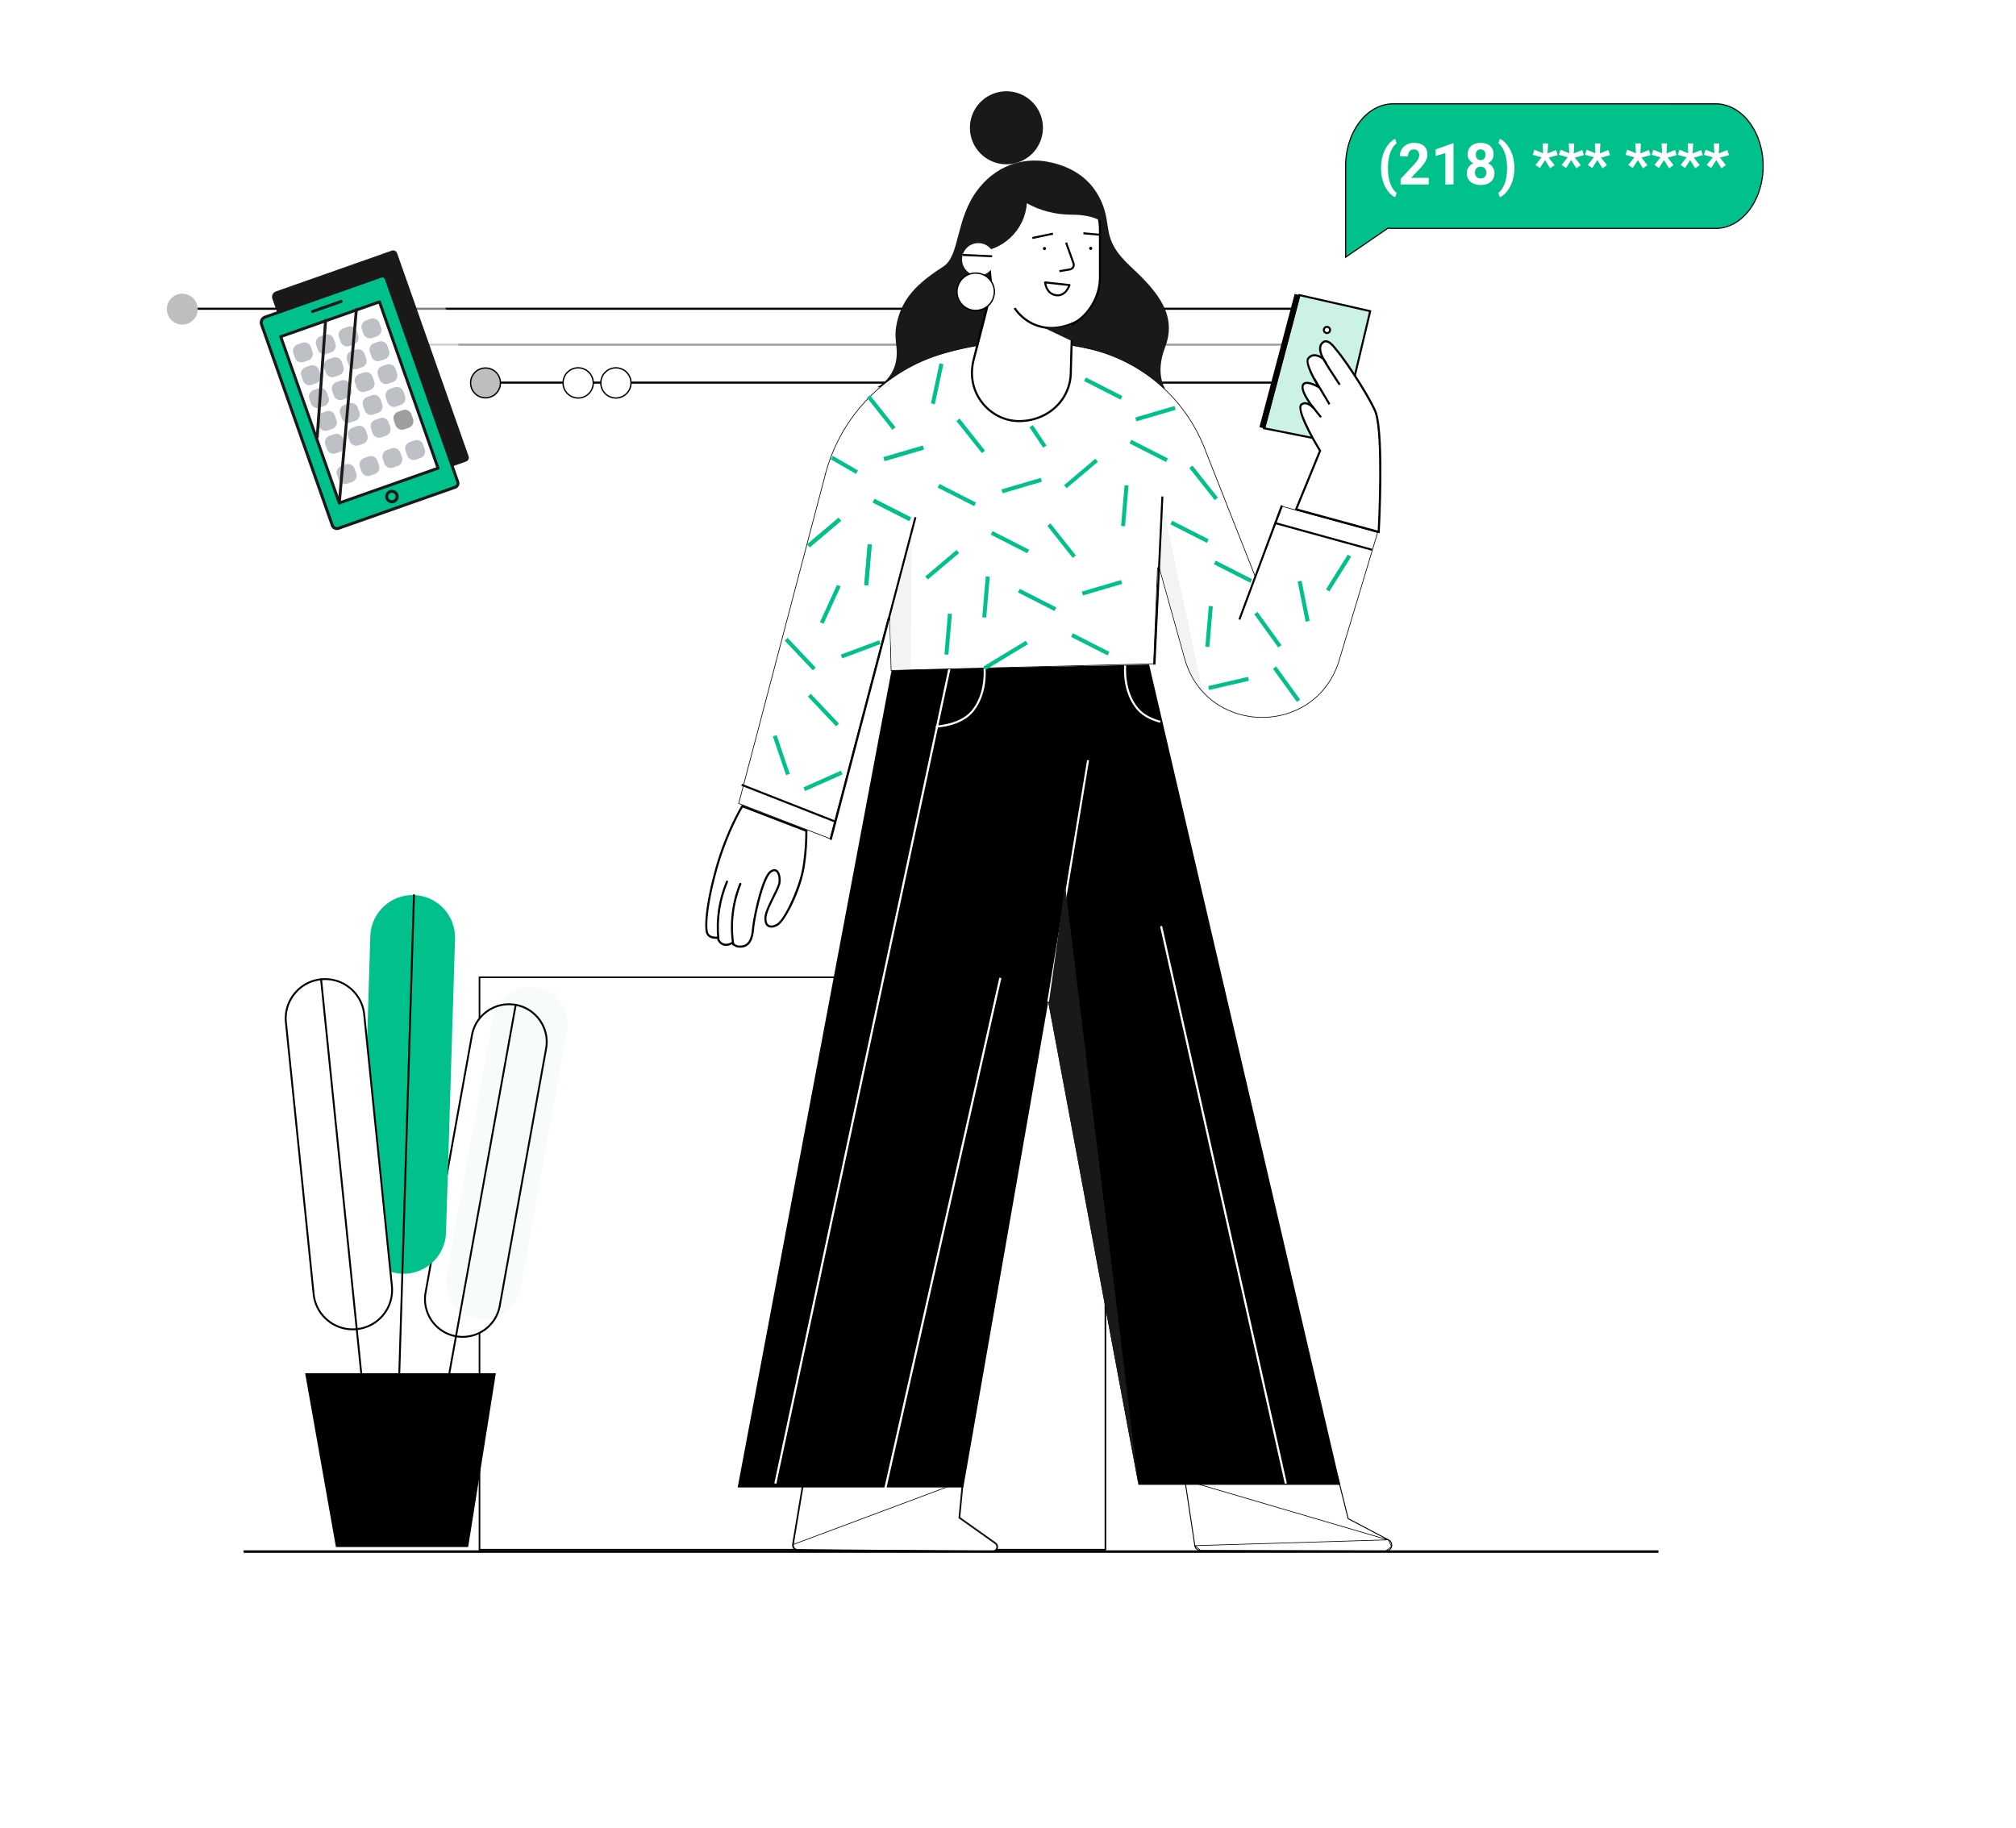
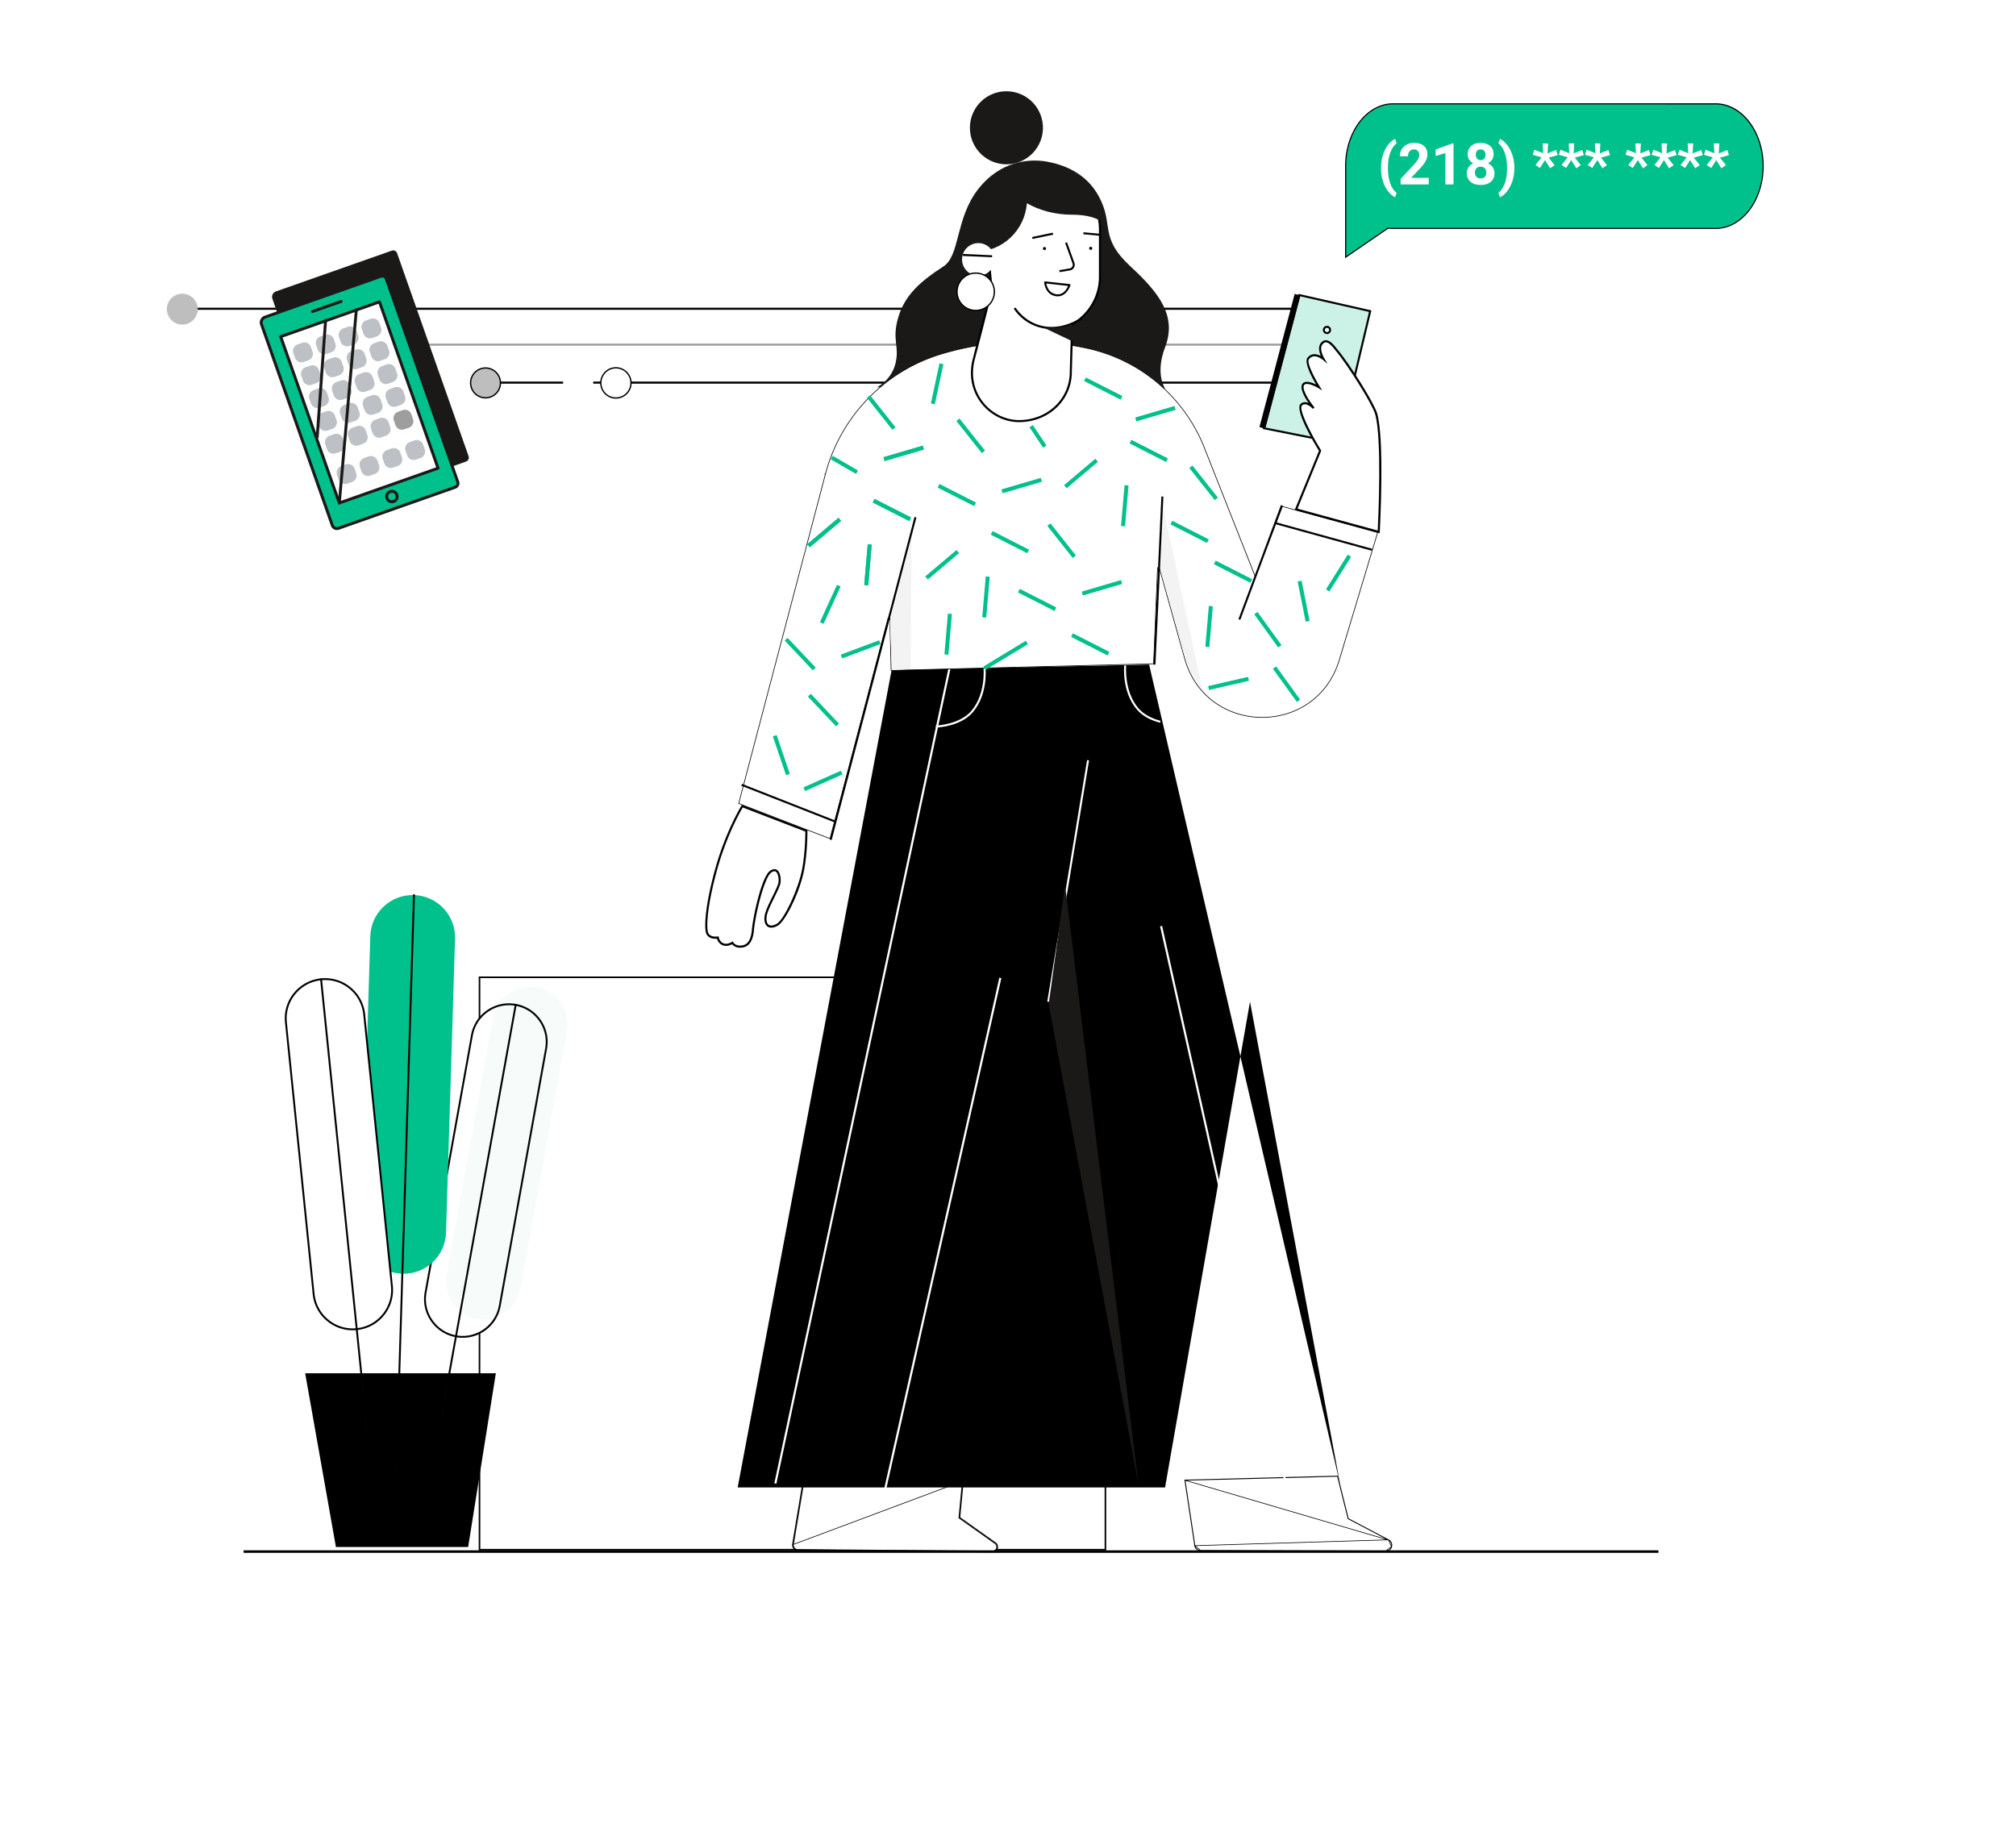
<svg xmlns="http://www.w3.org/2000/svg" xmlns:xlink="http://www.w3.org/1999/xlink" width="1524" height="1382" fill="none">
  <rect width="100%" height="100%" fill="#808080" stroke="none" />
  <style>.B{fill:#fff}.C{fill:#010101}.D{fill:#1b1818}.E{fill:#00c08b}.F{stroke:#000}.G{stroke-width:.5}.H{fill-rule:evenodd}</style>
  <g clip-path="url(#A)">
    <g class="B">
      <path d="M0 0h1524v1382H0z" />
      <path d="M835.638 738.826H362.486V1171.58H835.638V738.826Z" />
    </g>
    <path d="M836.231 1172.18h-474.35V738.225h474.358v433.955h-.008zm-473.144-1.21h471.946V739.431H363.087v431.539z" class="C" />
    <path d="M230.69 1038.2h144.142l-20.93 131.34h-99.956L230.69 1038.2z" fill="#000" />
    <path d="M344.706 1010.21c-15.48-2.79-25.763-17.602-22.981-33.082l35.042-194.47c2.791-15.481 17.599-25.763 33.079-22.982 15.481 2.791 25.765 17.602 22.982 33.082l-35.041 194.471c-2.791 15.481-17.602 25.761-33.081 22.981z" class="B" />
    <path d="M349.768 1011.37a29.59 29.59 0 0 1-5.186-.47c-15.836-2.85-26.403-18.058-23.551-33.904l35.042-194.471c2.851-15.835 18.058-26.403 33.904-23.549a29.01 29.01 0 0 1 18.798 12.069c4.446 6.404 6.143 14.149 4.752 21.825l-35.04 194.471c-2.55 14.109-14.874 24.029-28.719 24.029zm-4.943-1.86c15.063 2.71 29.54-7.34 32.251-22.403l35.04-194.471a27.57 27.57 0 0 0-4.529-20.769c-4.233-6.09-10.575-10.17-17.884-11.48-15.076-2.721-29.54 7.338-32.25 22.403l-35.041 194.471c-2.7 15.062 7.349 29.529 22.413 32.249z" class="C" />
    <path opacity=".04" d="M360.48 997.044c-15.479-2.791-25.761-17.602-22.98-33.082l35.042-194.471c2.791-15.48 17.599-25.762 33.08-22.982 15.48 2.791 25.765 17.602 22.981 33.072l-35.04 194.471c-2.791 15.501-17.602 25.783-33.083 22.992z" fill="#36b884" />
    <path d="M331.723 1082.98c-.041 0-.082 0-.122-.01a.7.7 0 0 1-.569-.82l58.125-322.596c.07-.386.446-.641.822-.568.386.07.638.436.568.822L332.423 1082.4c-.061.35-.365.58-.7.58z" class="C" />
    <path d="M304.154 962.927c-17.683-.537-31.579-15.317-31.041-33.01l6.821-222.204c.538-17.683 15.318-31.578 33.011-31.041 17.683.537 31.579 15.317 31.041 33.01l-6.821 222.204c-.548 17.693-15.328 31.588-33.011 31.041z" class="E" />
    <path d="M299.484 1115.7c-.416-.01-.72-.34-.71-.73l13.449-438.309c.011-.396.325-.69.731-.69.396.011.701.335.691.732l-13.45 438.307c-.011.38-.325.69-.711.69z" class="C" />
    <path d="M269.681 1004.82c-16.342 1.66-30.94-10.232-32.604-26.576l-20.931-205.29c-1.665-16.344 10.232-30.94 26.575-32.605s30.939 10.233 32.604 26.574l20.932 205.293c1.654 16.341-10.243 30.944-26.576 32.604z" class="B" />
    <g class="C">
      <path d="M266.605 1005.68a30.14 30.14 0 0 1-19.175-6.849 30.23 30.23 0 0 1-11.054-20.515l-20.931-205.292c-.823-8.09 1.553-16.017 6.689-22.323s12.425-10.23 20.515-11.052c16.708-1.707 31.681 10.494 33.376 27.204l20.931 205.29a30.26 30.26 0 0 1-6.689 22.323c-5.136 6.304-12.425 10.234-20.515 11.054-1.056.11-2.101.16-3.147.16zm-20.819-264.773a29.45 29.45 0 0 0-2.995.153c-15.927 1.623-27.56 15.895-25.936 31.821l20.932 205.293c.781 7.714 4.527 14.658 10.536 19.56s13.562 7.156 21.287 6.376c7.715-.78 14.658-4.529 19.56-10.536s7.167-13.574 6.375-21.288l-20.931-205.293c-.781-7.714-4.527-14.655-10.536-19.56-5.238-4.252-11.633-6.526-18.292-6.526z" />
      <path d="M279.61 1102.91a.73.73 0 0 1-.711-.64l-36.888-361.851c-.041-.384.243-.739.639-.781.386-.041.741.244.782.638l36.878 361.854c.041.38-.244.74-.64.78h-.06zm698.802-870.274H140.063v1.574h838.349v-1.574zm-9.442 55.833H359.505v1.575H968.97v-1.575z" />
    </g>
    <path d="M973.224 259.766H313.877v1.574h659.347v-1.574z" fill="#9e9e9e" />
    <g class="B">
      <path d="M719.024 274.309H313.877v1.572h405.147v-1.572z" />
-       <path opacity=".5" d="M366.52 326.929l-88.171 31.054c-1.928.677-4.039-.338-4.714-2.252l-53.471-151.814c-.816-2.294.394-4.813 2.701-5.629l87.552-30.83c1.633-.577 3.434.281 4.011 1.928l54.047 153.475c.592 1.648-.28 3.476-1.955 4.068z" />
    </g>
    <path d="M352.279 348.951l-88.171 31.054a3.7 3.7 0 0 1-4.714-2.252l-53.471-151.814c-.816-2.294.394-4.813 2.701-5.629l87.552-30.83c1.632-.577 3.434.281 4.01 1.928l54.049 153.476c.591 1.647-.296 3.476-1.956 4.067z" class="D" />
    <path d="M344.073 368.34l-88.17 31.056c-1.928.675-4.039-.337-4.714-2.251l-53.471-151.816c-.816-2.294.394-4.813 2.701-5.629l87.552-30.83c1.633-.577 3.434.281 4.01 1.928l54.048 153.475c.591 1.647-.295 3.491-1.956 4.067z" class="E" />
    <path d="M254.683 400.704c-1.984 0-3.842-1.237-4.531-3.193l-53.471-151.817c-.493-1.392-.408-2.884.225-4.206a5.47 5.47 0 0 1 3.138-2.815l87.553-30.83c2.209-.774 4.628.38 5.416 2.589l54.048 153.475a4.25 4.25 0 0 1-.183 3.294c-.492 1.041-1.365 1.816-2.448 2.195l-88.171 31.056c-.521.169-1.056.252-1.576.252zm34.334-190.919c-.225 0-.465.042-.675.113l-87.551 30.83c-.83.295-1.507.9-1.887 1.688-.38.802-.436 1.703-.141 2.533l53.472 151.815a2.59 2.59 0 0 0 3.306 1.577l88.171-31.057a2.03 2.03 0 0 0 1.196-1.068 2.12 2.12 0 0 0 .085-1.603l-54.048-153.477c-.183-.521-.549-.929-1.042-1.168-.281-.113-.591-.183-.886-.183z" class="D" />
    <path d="M286.859 228.179l-74.656 26.293L256.484 380.2l74.656-26.295-44.281-125.726z" class="B" />
    <g class="D">
      <path d="M256.485 381.343c-.169 0-.324-.044-.479-.114a1.08 1.08 0 0 1-.562-.633l-44.283-125.727a1.1 1.1 0 0 1 .042-.843c.127-.268.352-.465.634-.563l74.648-26.286a1.11 1.11 0 0 1 1.407.675l44.283 125.727a1.1 1.1 0 0 1-.043.845c-.126.267-.351.464-.633.563l-74.648 26.284a1.02 1.02 0 0 1-.366.072zM213.61 255.18l43.551 123.658 72.579-25.568-43.55-123.659-72.58 25.569zm22.65-18.603c-.45 0-.872-.282-1.041-.732a1.11 1.11 0 0 1 .675-1.407l21.6-7.599c.577-.197 1.21.099 1.407.676a1.11 1.11 0 0 1-.675 1.407l-21.6 7.598c-.126.042-.239.057-.366.057z" />
    </g>
    <g fill="#bdc1c6">
      <path d="M228.42 259.156l-3.489 1.222a5.19 5.19 0 0 0-3.181 6.611l1.221 3.488a5.19 5.19 0 0 0 6.611 3.182l3.488-1.222a5.19 5.19 0 0 0 3.182-6.611l-1.222-3.488a5.19 5.19 0 0 0-6.61-3.182zm6.046 17.265l-3.488 1.222a5.19 5.19 0 0 0-3.182 6.61l1.222 3.489a5.19 5.19 0 0 0 6.611 3.181l3.488-1.221a5.19 5.19 0 0 0 3.182-6.611l-1.222-3.488a5.19 5.19 0 0 0-6.611-3.182z" />
      <use xlink:href="#B" />
      <path d="M246.559 310.951l-3.488 1.221a5.19 5.19 0 0 0-3.182 6.611l1.222 3.488a5.19 5.19 0 0 0 6.61 3.182l3.489-1.221a5.19 5.19 0 0 0 3.181-6.611l-1.221-3.488a5.19 5.19 0 0 0-6.611-3.182zm6.042 17.265l-3.488 1.221a5.19 5.19 0 0 0-3.182 6.611l1.222 3.488a5.19 5.19 0 0 0 6.61 3.182l3.488-1.222c2.705-.946 4.129-3.906 3.182-6.61l-1.221-3.488a5.19 5.19 0 0 0-6.611-3.182zm8.86 22.893l-3.489 1.222a5.19 5.19 0 0 0-3.181 6.61l1.221 3.489a5.19 5.19 0 0 0 6.611 3.181l3.488-1.221a5.19 5.19 0 0 0 3.182-6.611l-1.222-3.488a5.19 5.19 0 0 0-6.61-3.182z" />
      <use xlink:href="#C" />
      <path d="M251.73 270.375l-3.488 1.221a5.19 5.19 0 0 0-3.182 6.611l1.222 3.488a5.19 5.19 0 0 0 6.61 3.182l3.488-1.221a5.19 5.19 0 0 0 3.182-6.611l-1.221-3.488a5.19 5.19 0 0 0-6.611-3.182zm6.046 17.265l-3.488 1.221a5.19 5.19 0 0 0-3.182 6.611l1.221 3.488a5.19 5.19 0 0 0 6.611 3.182l3.488-1.222a5.19 5.19 0 0 0 3.182-6.61l-1.221-3.489a5.19 5.19 0 0 0-6.611-3.181zm6.046 17.265l-3.488 1.221a5.19 5.19 0 0 0-3.182 6.611l1.221 3.488a5.19 5.19 0 0 0 6.611 3.182l3.488-1.222a5.19 5.19 0 0 0 3.182-6.611l-1.221-3.488a5.19 5.19 0 0 0-6.611-3.181zm6.047 17.264l-3.488 1.222a5.19 5.19 0 0 0-3.182 6.61l1.221 3.489a5.19 5.19 0 0 0 6.611 3.181l3.488-1.221a5.19 5.19 0 0 0 3.182-6.611l-1.221-3.488a5.19 5.19 0 0 0-6.611-3.182zm8.856 22.894l-3.488 1.222a5.19 5.19 0 0 0-3.182 6.61l1.222 3.488a5.19 5.19 0 0 0 6.61 3.182l3.489-1.221a5.19 5.19 0 0 0 3.181-6.611l-1.221-3.488a5.19 5.19 0 0 0-6.611-3.182zm-15.771-97.996l-3.488 1.221a5.19 5.19 0 0 0-3.182 6.611l1.221 3.488a5.19 5.19 0 0 0 6.611 3.182l3.488-1.222a5.19 5.19 0 0 0 3.182-6.61l-1.222-3.489c-.946-2.704-3.906-4.128-6.61-3.181zm6.041 17.264l-3.488 1.222a5.19 5.19 0 0 0-3.182 6.61l1.221 3.489a5.19 5.19 0 0 0 6.611 3.181l3.488-1.221a5.19 5.19 0 0 0 3.182-6.611l-1.222-3.488a5.19 5.19 0 0 0-6.61-3.182z" />
      <use xlink:href="#D" />
      <path d="M281.086 298.861l-3.489 1.221a5.19 5.19 0 0 0-3.181 6.611l1.221 3.488a5.19 5.19 0 0 0 6.611 3.182l3.488-1.221a5.19 5.19 0 0 0 3.182-6.611l-1.222-3.488a5.19 5.19 0 0 0-6.61-3.182zm6.045 17.265l-3.488 1.221a5.19 5.19 0 0 0-3.181 6.611l1.221 3.488a5.19 5.19 0 0 0 6.611 3.182l3.488-1.221a5.19 5.19 0 0 0 3.182-6.611l-1.222-3.488a5.19 5.19 0 0 0-6.611-3.182zm8.864 22.893l-3.488 1.222a5.19 5.19 0 0 0-3.182 6.611l1.221 3.488a5.19 5.19 0 0 0 6.611 3.182l3.488-1.222a5.19 5.19 0 0 0 3.182-6.611l-1.222-3.488a5.19 5.19 0 0 0-6.61-3.182zm-15.783-97.999l-3.489 1.222c-2.704.946-4.128 3.906-3.181 6.61l1.221 3.488a5.19 5.19 0 0 0 6.611 3.182l3.488-1.221a5.19 5.19 0 0 0 3.182-6.611l-1.222-3.488a5.19 5.19 0 0 0-6.61-3.182z" />
      <use xlink:href="#E" />
      <path d="M292.304 275.55l-3.488 1.221a5.19 5.19 0 0 0-3.182 6.611l1.222 3.488a5.19 5.19 0 0 0 6.61 3.182l3.489-1.222c2.704-.946 4.128-3.906 3.181-6.61l-1.221-3.488a5.19 5.19 0 0 0-6.611-3.182zm6.046 17.265l-3.488 1.221a5.19 5.19 0 0 0-3.182 6.611l1.222 3.488a5.19 5.19 0 0 0 6.61 3.182l3.489-1.222c2.704-.946 4.128-3.906 3.181-6.61l-1.221-3.489a5.19 5.19 0 0 0-6.611-3.181z" />
    </g>
    <path d="M304.397 310.08l-3.488 1.221a5.19 5.19 0 0 0-3.182 6.611l1.222 3.488a5.19 5.19 0 0 0 6.61 3.182l3.488-1.222a5.19 5.19 0 0 0 3.182-6.61l-1.221-3.489a5.19 5.19 0 0 0-6.611-3.181z" fill="#9e9e9e" />
    <path d="M313.258 332.973l-3.488 1.221a5.19 5.19 0 0 0-3.182 6.611l1.222 3.488a5.19 5.19 0 0 0 6.611 3.182l3.488-1.221a5.19 5.19 0 0 0 3.182-6.611l-1.222-3.488a5.19 5.19 0 0 0-6.611-3.182z" fill="#bdc1c6" />
    <g class="D">
      <path d="M239.808 331.486h-.084c-.605-.041-1.069-.576-1.027-1.18l6.318-88.102c.042-.604.577-1.055 1.182-1.027.605.043 1.069.577 1.027 1.182l-6.318 88.1c-.042.578-.52 1.027-1.098 1.027zm16.689 49.857h-.099c-.605-.057-1.055-.591-.999-1.198l12.89-146.144c.056-.605.591-1.055 1.196-.999s1.055.591.999 1.196l-12.89 146.144c-.056.563-.534 1.001-1.097 1.001zm39.775-.902c-2.082 0-4.052-1.308-4.784-3.377-.929-2.631.465-5.531 3.096-6.459s5.53.464 6.459 3.097-.465 5.53-3.096 6.459c-.549.197-1.126.28-1.675.28zm-.013-7.922a2.79 2.79 0 0 0-.943.169 2.86 2.86 0 0 0-1.745 3.644 2.87 2.87 0 0 0 3.644 1.746 2.86 2.86 0 0 0 1.745-3.645c-.408-1.182-1.52-1.914-2.701-1.914z" />
    </g>
    <path d="M1296.91 78.491h-243.73c-19.84 0-35.92 21.089-35.92 47.093v68.823l32.1-22.005a26.61 26.61 0 0 0 3.82.275h243.73c19.84 0 35.92-21.09 35.92-47.093s-16.08-47.093-35.92-47.093z" class="E" />
    <path d="M1016.83 195.23v-69.648c0-26.217 16.3-47.52 36.35-47.52h243.73c20.05 0 36.35 21.303 36.35 47.52s-16.3 47.52-36.35 47.52h-243.73c-1.22 0-2.47-.091-3.73-.244l-32.62 22.372zm36.35-116.313c-19.56 0-35.5 20.937-35.5 46.665v68.03l31.56-21.639.15.03a26.68 26.68 0 0 0 3.79.275h243.73c19.57 0 35.5-20.937 35.5-46.665s-15.93-46.666-35.5-46.666l-243.73-.031z" class="C" />
    <path d="M791.416 122.19c-12.723-2.293-35.116-1.004-52.17 21.069s-13.452 50.021-26.087 58.191c-17.055 11.036-29.095 21.4-34.112 38.456s1.004 21.4-2.005 34.442-14.046 18.391-14.046 18.391l217.725 1.004s-7.696-11.037 0-31.103c8.996-23.473-4.013-40.804-25.755-60.87-24.784-22.877-12.37-31.433-24.411-53.506-9.911-18.147-27.552-23.991-39.139-26.074z" class="D" />
    <g class="B">
      <g class="F G">
        <path d="M727.493 1119.82l-2.609 27.38-.037.37.306.22 26.99 19.14h.002c2.491 1.76 1.222 5.69-1.836 5.67l-147.242-1.2a3.31 3.31 0 0 1-3.226-3.85l127.652-47.73zm0 0l-119.803.65-7.849 47.08 127.652-47.73zm.832-.76l-2.646 27.78-.034.37.306.21 26.637 18.89c1.413 1.01 1.984 2.71 1.445 4.35v.01c-.532 1.63-1.969 2.68-3.694 2.68h-.003-.002-.003-.003-.002-.003-.002-.003-.002-.003-.003-.002-.003-.002-.003-.003-.002l-147.237-1.2a4.03 4.03 0 0 1-3.068-1.45 4.04 4.04 0 0 1-.895-3.28h0l7.948-47.69h.088.005l121.189-.67zm-120.546.87h-.547l-.088.54-7.828 46.99a3.83 3.83 0 0 0 .85 3.11c.724.85 1.785 1.36 2.905 1.36h.003l147.236 1.2h.006.002.003.002.003.002.003.003.002.003.002.003.003.002c1.961 0 3.09-1.33 3.484-2.54s.254-2.97-1.365-4.12h-.002l-27.036-19.18 2.599-27.32.067-.72-.716.01-119.601.67zm288.733-.3l7.366 48.79c.273 1.79 1.808 3.11 3.619 3.12l140.133.43c3.99.01 5.32-5.35 1.79-7.21l-152.908-45.13zm0 0l114.138-2.99 7.9 31.6.07.28.26.14 30.54 16.1-152.908-45.13z" />
      </g>
      <path d="M903.127 1168.53a4.39 4.39 0 0 0 4.355 3.76l140.128.43h0 .01 0 0 0 .01 0 0c2.47 0 4-1.73 4.43-3.47h.01c.43-1.75-.12-4-2.31-5.15l-146.633 4.43zm0 0l-7.488-49.64h.116l115.465-3.01 7.97 31.87.07.28.25.13 30.24 15.94-146.623 4.43zm-7.247-49.43l.734-.02 113.926-2.96.52-.02.12.51 7.89 31.56 30.59 16.11-153.78-45.18zm7.452 49.4c.314 2.07 2.062 3.57 4.143 3.59h.002l-4.145-3.59zm4.145 3.59l140.133.43h0l-140.133-.43zm140.143.43c2.52 0 3.87-1.81 4.24-3.32l-4.24 3.32zm4.24-3.32c.37-1.5.04-3.74-2.2-4.92l2.2 4.92z" />
    </g>
    <path d="M903.127 1168.53a4.39 4.39 0 0 0 4.355 3.76l140.128.43h0 .01 0 0 0 .01 0 0c2.47 0 4-1.73 4.43-3.47h.01c.43-1.75-.12-4-2.31-5.15l-146.633 4.43zm0 0l-7.488-49.64h.116l115.465-3.01 7.97 31.87.07.28.25.13 30.24 15.94-146.623 4.43zm-7.247-49.43l.734-.02 113.926-2.96.52-.02.12.51 7.89 31.56 30.59 16.11m-153.78-45.18l153.78 45.18m-153.78-45.18l.109.73 7.343 48.67m146.328-4.22c2.24 1.18 2.57 3.42 2.2 4.92m-2.2-4.92l2.2 4.92m-148.528-.7c.314 2.07 2.062 3.57 4.143 3.59h.002m-4.145-3.59l4.145 3.59m0 0l140.133.43h0m-140.133-.43l140.133.43m0 0h.01m0 0c2.52 0 3.87-1.81 4.24-3.32m-4.24 3.32l4.24-3.32" class="F G" />
-     <path d="M674.035 506.464l194.639-4.015 144.486 620.061H860.646l-68.224-365.213-64.209 367.223H557.64l116.395-618.056z" fill="#000" />
+     <path d="M674.035 506.464l194.639-4.015 144.486 620.061l-68.224-365.213-64.209 367.223H557.64l116.395-618.056z" fill="#000" />
    <g class="B">
      <path d="M716.945 505.359L585.354 1121.35l1.554.34 131.588-615.999-1.551-.332zm104.844 69.233L791.68 757.188l1.491.247 30.107-182.596-1.489-.247zm-66.337 164.504l-87.261 387.274 1.552.34 87.258-387.264-1.549-.35zm123.054-39.116l-1.549.348 94.311 421.412 1.548-.34-94.31-421.42z" />
    </g>
    <path d="M805.135 669.007l55.511 453.503-67.892-363.205 12.381-90.298z" class="D" />
    <g class="B">
      <path d="M707.495 550.023l-.044-1.51c.177 0 17.929-.583 26.87-11.101 11.024-12.967 9.206-32.019 9.182-32.206l1.5-.156c.088.807 1.909 19.869-9.535 33.342-9.372 11.037-27.223 11.61-27.973 11.631zm169.476-3.626c-5.302-1.38-12.656-4.233-17.574-10.023-11.444-13.472-9.626-32.535-9.537-33.339l1.499.153c-.021.187-1.829 19.239 9.185 32.206 4.664 5.478 11.709 8.212 16.803 9.535l-.376 1.468z" />
      <path d="M1041.43 402.582l-29.03 96.461c-17.57 58.342-100.455 57.512-116.851-1.167l-19.228-68.831-1.274.148-2.983 72.623-198.413 4.986-.986-39.484-1.276-.148-43.961 166.861-69.013-26.621 65.573-249.017-.625-.164.625.164c11.465-43.551 44.802-77.985 87.959-90.864a220.77 220.77 0 0 1 109.907-4.212l.138-.633-.138.633a123.36 123.36 0 0 1 88.607 75.248l37.873 95.909.61 1.548.597-1.553 19.856-51.624 72.033 19.737z" class="F G" />
    </g>
    <path d="M689.081 406.133l-.672 99.657-14.049.674-1.675-37.124 16.396-63.207z" fill="#f3f3f3" />
    <g class="C">
      <path d="M964.668 394.844l-.402 1.458 72.744 20.064.4-1.458-72.742-20.064zM560.913 592.607l-.553 1.406 70.23 27.593.552-1.405-70.229-27.594z" />
      <path d="M691.3 390.839l-64.067 243.856 1.463.384 64.064-243.856-1.46-.384z" />
    </g>
    <path d="M790.271 132.223h-3.738c-22.701 0-41.279 18.577-41.279 41.278l4.312 44.487c0 2.58-13.341 53.196-13.341 53.196-7.024 26.087 12.591 47.154 34.112 47.154s39.129-15.6 39.129-37.121l1.004-34.618c0-.43-.024-.871-.034-1.302 12.57-7.1 21.101-20.573 21.101-35.964v-35.832c.013-22.701-18.564-41.278-41.266-41.278z" class="B" />
    <path d="M770.344 319.135c-11.014 0-21.729-5.414-28.689-14.49-7.275-9.501-9.48-21.454-6.194-33.671l13.307-52.997-4.301-44.41c0-23.274 18.866-42.149 42.063-42.149h3.737c23.197 0 42.073 18.875 42.073 42.072v35.843c0 14.961-8.072 28.864-21.093 36.416a18.51 18.51 0 0 1 .023.85l-1.004 34.642c0 21.233-17.54 37.894-39.922 37.894zm16.186-186.118c-22.326 0-40.486 18.158-40.486 40.484l4.301 44.41c0 2.679-11.997 48.29-13.364 53.483-3.151 11.73-1.058 23.197 5.922 32.294 6.659 8.687 16.912 13.869 27.43 13.869 21.498 0 38.335-15.954 38.335-36.329l1.004-34.642c0-.308-.013-.638-.023-.97l-.011-.286c-.01-.297.143-.573.408-.716 12.767-7.211 20.694-20.727 20.694-35.27v-35.843c0-22.326-18.158-40.484-40.483-40.484h-3.727z" class="C" />
    <path d="M802.243 131.043c-29.79-2.712-26.89-9.923-33.935-.959-5.095-2.393 4.718 3.837-1.279 3.837-21.885 0-35.534 19.525-38.413 34.894-4.033 21.511-13.758 21.599 8.127 21.599 20.925 0 38.047-16.218 39.515-36.769 9.548 5.446 21.389 8.677 34.221 8.677 31.588 0 26.152 19.47 23.451-3.749-1.598-13.759-24.652-26.89-31.687-27.53z" class="D" />
    <path d="M739.576 208.407a12.31 12.31 0 0 0 12.306-12.304c0-6.796-5.51-12.304-12.306-12.304s-12.303 5.508-12.303 12.304 5.51 12.304 12.303 12.304z" class="B" />
    <path d="M760.811 124.196A27.6 27.6 0 0 0 788.407 96.6a27.6 27.6 0 0 0-27.596-27.596c-15.241 0-27.596 12.355-27.596 27.596s12.355 27.596 27.596 27.596z" class="D" />
    <path d="M727.929 191.983l-.07 1.509 22.074 1.003.068-1.509-22.072-1.003z" class="C" />
    <path d="M751.687 220.579a14.12 14.12 0 0 1-14.116 14.116 14.12 14.12 0 0 1-14.116-14.116 14.12 14.12 0 0 1 14.116-14.117 14.12 14.12 0 0 1 14.116 14.117z" class="B F" />
    <path d="M794.914 248.77c-2.262 0-4.609-.22-7.004-.726-14.694-3.132-21.311-14.29-21.586-14.764l1.378-.794c.067.11 6.56 11.025 20.551 14.002 15.182 3.232 28.678-6.13 28.81-6.229l.916 1.301c-.498.342-10.386 7.21-23.065 7.21z" class="C" />
    <path d="M788.076 247.271l21.07 10.033 7.696-.672-6.383-11.335s.363.628-8.666 1.963c-9.043 1.344-13.717.011-13.717.011z" class="D" />
-     <path d="M805.907 183.413l5.579 15.535c.75 2.106-.573 4.377-2.781 4.741l-7.805 1.301" class="B" />
    <g class="C">
      <path d="M801.021 205.728l-.244-1.488 7.808-1.301c.825-.144 1.543-.629 1.971-1.357a2.78 2.78 0 0 0 .221-2.381l-5.577-15.534 1.421-.508 5.58 15.535a4.36 4.36 0 0 1-.343 3.66c-.651 1.114-1.753 1.875-3.022 2.084l-7.815 1.29zm-5.169-29.808l-15.608 3.254.309 1.478 15.607-3.253-.308-1.479zm23.219-.328l-.137 1.504 12.538 1.141.138-1.504-12.539-1.141zm-29.496 13.488a1.17 1.17 0 0 0 1.17-1.169 1.17 1.17 0 0 0-1.17-1.169 1.17 1.17 0 0 0-1.167 1.169 1.17 1.17 0 0 0 1.167 1.169zm34.95-.177a1.17 1.17 0 0 0 1.169-1.168 1.17 1.17 0 0 0-1.169-1.169 1.17 1.17 0 0 0-1.168 1.169 1.17 1.17 0 0 0 1.168 1.168zm-24.927 35.127a10.22 10.22 0 0 1-1.268-.088c-8.27-1.125-9.009-10.298-9.009-10.397a.77.77 0 0 1 .231-.596c.166-.154.376-.22.607-.209l18.391 2.007c.22.022.43.143.552.33s.153.419.088.64c-.023.088-2.635 8.313-9.592 8.313zm-8.645-9.681c.386 2.139 1.896 7.321 7.587 8.093 5.38.728 8.025-4.234 8.884-6.295l-16.471-1.798zm-231.638 502.1c-3.23 0-5.092-1.653-5.899-2.602-1.323.695-4.43 1.984-7.299.695-2.734-1.234-3.769-3.629-4.122-4.863-2.767.254-7.255-.441-8.357-4.695-1.103-4.267-.926-18.943 6.692-46.892 7.961-29.205 20.033-48.84 20.154-49.04l.343-.563 49.525 19.075.01.53c0 .142.221 14.883-2.436 29.336-3.089 16.814-14.367 39.251-19.957 42.361-3.935 2.181-6.329 1.608-7.652.737-1.906-1.256-2.754-3.935-2.391-7.53.386-3.759 3.45-9.99 6.152-15.478 2.107-4.29 4.101-8.337 4.389-10.298.441-3.087-.321-7.255-2.106-8.303-.895-.519-2.062-.231-3.484.848-5.205 3.982-11.841 31.456-12.902 43.253-1.079 12.041-6.604 13.429-10.66 13.429zm-5.424-4.752l.42.716c.055.101 1.52 2.448 5.004 2.448 3.727 0 8.126-1.367 9.073-11.983.949-10.542 7.354-39.658 13.517-44.376 2.472-1.886 4.212-1.567 5.25-.96 2.734 1.598 3.328 6.747 2.876 9.89-.319 2.205-2.272 6.174-4.531 10.77-2.646 5.38-5.644 11.468-5.997 14.951-.309 2.978.298 5.126 1.686 6.041 1.346.882 3.473.607 5.997-.804 5.546-3.076 16.474-26.605 19.174-41.255 2.347-12.757 2.425-25.734 2.415-28.492l-47.287-18.211c-2.007 3.395-12.481 21.817-19.638 48.057-7.53 27.63-7.75 41.963-6.679 46.075 1.146 4.422 7.232 3.439 7.286 3.429l.807-.133.109.805c.023.121.495 3.11 3.385 4.412 2.91 1.31 6.394-.929 6.427-.95l.706-.43z" />
-       <path d="M555.058 713.782c-2.293-15.327-.417-30.95 5.349-45.325.384-.949-1.16-1.357-1.533-.42-5.878 14.653-7.686 30.563-5.349 46.163.156 1.014 1.676.584 1.533-.418zm-11.234-4.134c-1.421-14.578.763-29.251 6.472-42.758.397-.926-.97-1.74-1.367-.804-5.821 13.761-8.148 28.676-6.68 43.549.089 1.014 1.676 1.027 1.575.013z" />
    </g>
    <path d="M1035.8 235.233l-23.79 99.802-56.448-11.268 26.647-100.694 53.591 12.16z" fill="#ccf2e8" />
    <path d="M1012.57 335.914l-57.945-11.566.21-.77 26.836-101.4 55.039 12.491-.18.739-23.96 100.506zm-56.07-12.733l54.95 10.97 23.44-98.357-52.14-11.83-26.25 99.217z" class="C" />
    <path d="M1003.14 251.782a2.33 2.33 0 1 0 0-4.674 2.34 2.34 0 0 0-2.34 2.337 2.34 2.34 0 0 0 2.34 2.337z" class="B" />
    <g class="C">
      <path d="M1003.14 252.542c-.17 0-.35-.013-.51-.044-.82-.133-1.53-.574-2.02-1.248-.48-.672-.672-1.486-.54-2.303a3.05 3.05 0 0 1 1.25-2.018c.67-.486 1.48-.672 2.3-.54s1.53.573 2.02 1.245a3.1 3.1 0 0 1 .54 2.306c-.13.814-.57 1.53-1.25 2.015-.53.387-1.14.587-1.79.587zm-1.57-3.352a1.63 1.63 0 0 0 .27 1.178c.25.342.62.573 1.04.641a1.61 1.61 0 0 0 1.18-.275 1.56 1.56 0 0 0 .64-1.038 1.59 1.59 0 0 0-.27-1.18c-.25-.34-.62-.573-1.04-.638a1.59 1.59 0 0 0-1.82 1.312zm-22.864-26.98l-26.634 100.709 4.381 1.156 26.634-100.706-4.381-1.159z" />
    </g>
    <path d="M979.791 385.065l62.459 17.055s3.76-70.232-2.01-89.546c-2.18-7.322-20.32-36.625-29.84-47.906-1.9-2.239-7.35-10.539-11.547-4.519-2.788 4.023 1.587 11.201 1.587 11.201s-7.35-6.184-11.617-.166c-2.757 3.88 8.28 21.578 8.28 21.578s-9.063-5.569-11.787-2.262c-3.517 4.267 7.771 18.059 7.771 18.059s-5.268-6.018-9.281-2.755c-4.985 4.047 14.134 34.95 14.134 34.95l-18.149 44.311z" class="B" />
    <g class="C">
      <path d="M1042.99 403.145l-64.265-17.551 18.336-44.775c-3.684-5.974-18.897-31.453-13.748-35.632 1.94-1.567 4.057-1.346 5.875-.54-3.175-4.619-7.055-11.532-4.477-14.652 2.151-2.615 7.089-.851 10.189.661-9.029-15.182-7.201-19.252-6.716-19.934 1.204-1.699 2.747-2.679 4.586-2.91 2.075-.265 4.148.472 5.678 1.289-1.089-2.625-2.171-6.615-.23-9.406 1.112-1.608 2.442-2.446 3.922-2.49h.12c3.27 0 6.24 3.793 8.04 6.062l.71.885c9.48 11.223 27.7 40.506 30 48.189 5.74 19.228 2.19 86.947 2.04 89.813l-.06.991zm-62.125-18.609l60.635 16.56c.42-8.578 3.28-70.575-2.03-88.291-2.2-7.387-20.52-36.758-29.69-47.629-.21-.244-.45-.563-.74-.915-1.52-1.941-4.37-5.536-6.86-5.458-.97.034-1.86.618-2.673 1.808-2.47 3.551 1.573 10.277 1.613 10.342l2.51 4.124-3.703-3.1c-.034-.031-3.616-3.008-6.98-2.567-1.398.176-2.534.915-3.484 2.248-1.784 2.514 4.145 14.026 8.303 20.694l1.785 2.856-2.866-1.764c-2.195-1.346-8.897-4.697-10.76-2.425-2.259 2.744 3.572 11.919 7.771 17.055l-1.211 1.027c-.044-.057-4.819-5.403-8.181-2.669-3.066 2.493 6.516 21.335 14.3 33.915l.21.34-.155.376-17.794 43.473z" />
-       <path d="M1012.07 291.273l-3.63-5.556c-2.97-4.531-5.78-8.811-8.694-13.981l1.384-.783c2.88 5.115 5.68 9.372 8.65 13.88l3.64 5.579-1.35.861zm-7.71 14.786c-2.05-3.575-3.92-6.638-5.713-9.593l-5.733-9.625 1.377-.794c2.05 3.572 3.915 6.638 5.709 9.602l5.73 9.626-1.37.784zm-6.442 9.812l-3.242-4.08-3.297-4.158 1.279-.936 3.242 4.09 3.297 4.155-1.279.929z" />
    </g>
    <path d="M629.524 344.622l-1.515 2.614 19.065 11.037 1.512-2.614-19.062-11.037z" class="E" />
    <g fill="#36b884">
      <path d="M633.873 391.459l-23.651 19.976 1.948 2.306 23.653-19.973-1.95-2.309zm27.258-14.276l-1.369 2.692 27.588 14.046 1.372-2.693-27.591-14.045zm36.432-40.257l-29.706 8.715.849 2.898 29.705-8.716-.848-2.897zm-41.598 74.517l-2.641 30.846 3.012.257 2.64-30.847-3.011-.256z" />
    </g>
    <g class="E">
      <path d="M657.732 298.785l-2.366 1.878 19.236 24.255 2.369-1.875-19.239-24.258zm-23.856 92.674l-23.651 19.976 1.948 2.306 23.653-19.973-1.95-2.309zm27.258-14.276l-1.372 2.692 27.591 14.046 1.372-2.693-27.591-14.045zm36.429-40.257l-29.706 8.715.851 2.898 29.705-8.716-.85-2.897zm83.186-15.571l-2.511 1.681 10.337 15.449 2.511-1.681-10.337-15.449zm-124.781 90.088l-2.641 30.846 3.009.257 2.643-30.847-3.011-.256zm-43.015 113.085l-2.197 2.072 21.257 22.507 2.197-2.072-21.257-22.507zm51.645-40.465l-28.997 10.848 1.058 2.83 28.997-10.85-1.058-2.828zm-69.208-1.846l-2.197 2.072 21.257 22.507 2.197-2.072-21.257-22.507zm-8.294 73.497l-2.859.973 9.958 29.31 2.861-.97-9.96-29.313zm45.612-113.565l-12.86 28.159 2.747 1.255 12.86-28.159-2.747-1.255zm77.503-76.255l-1.369 2.693 27.591 14.045 1.369-2.692-27.591-14.046zm12.881 49.917l-23.651 19.972 1.948 2.309 23.654-19.975-1.951-2.306zm27.258-14.295l-1.37 2.692 27.589 14.046 1.372-2.692-27.591-14.046zm36.425-40.234l-29.705 8.716.851 2.9 29.705-8.716-.851-2.9zm-61.417-44.868l-2.366 1.878 19.239 24.255 2.366-1.876-19.239-24.257zm19.82 119.372l-2.641 30.847 3.009.256 2.641-30.846-3.009-.257zm25.738 9.39l-1.369 2.692 27.588 14.046 1.373-2.692-27.592-14.046zm4.551 39.24l-31.99 19.413 1.569 2.581 31.99-19.413-1.569-2.581zm35.585-5.641l-1.372 2.692 27.591 14.046 1.372-2.692-27.591-14.046zm36.421-40.24l-29.705 8.716.848 2.897 29.705-8.715-.848-2.898zm-53.388-42.856l-2.368 1.878 19.239 24.256 2.365-1.878-19.236-24.256zm-77.503 68.194l-2.641 30.849 3.012.256 2.641-30.846-3.012-.259zM820.901 285.38l-1.372 2.693 27.591 14.045 1.37-2.692-27.589-14.046zm7.128 61.429l-23.654 19.975 1.951 2.309 23.651-19.976-1.948-2.308zm27.24-14.298l-1.373 2.692 27.592 14.046 1.369-2.692-27.588-14.046zm32.616-25.586l-29.705 8.715.848 2.898 29.705-8.716-.848-2.897zM710.203 274.68l-6.484 30.274 2.954.632 6.485-30.273-2.955-.633zm139.902 92.106l-2.64 30.847 3.011.259 2.641-30.849-3.012-.257zm36.07 26.912l-1.372 2.692 27.591 14.046 1.369-2.692-27.588-14.046zm32.829 30.138l-1.369 2.692 27.588 14.046 1.372-2.692-27.591-14.046zm-17.572-71.887l-2.366 1.878 19.237 24.256 2.368-1.878-19.239-24.256zm12.388 106.134l-2.64 30.849 3.011.257 2.641-30.846-3.012-.26zm36.791 4.537l-2.449 1.769 18.121 25.101 2.448-1.769-18.12-25.101zm-7.136 49.094l-30.164 6.962.677 2.944 30.166-6.964-.679-2.942zm21.251-7.916l-2.449 1.766 18.121 25.104 2.449-1.769-18.121-25.101zm19.227-64.767l-2.965.586 6.026 30.37 2.962-.589-6.023-30.367zM635.668 582.683l-28.291 12.575 1.227 2.762 28.291-12.575-1.227-2.762zm383.152-163.378l-16.45 26.229 2.56 1.606 16.45-26.23-2.56-1.605z" />
    </g>
    <path d="M879.377 384.062l29.767 138.124s-10.03-11.709-14.718-29.77-17.729-63.208-17.729-63.208l2.68-45.146z" fill="#f3f3f3" />
    <g class="C">
      <path d="M877.955 375.325l-5.992 127.093 1.507.07 5.994-127.093-1.509-.07zm90.365 6.477l-32.115 86.291 1.414.527 32.115-86.288-1.414-.53z" />
    </g>
    <g fill="#bebebe">
      <path d="M137.799 245.388c6.447 0 11.673-5.226 11.673-11.673s-5.226-11.672-11.673-11.672-11.672 5.226-11.672 11.672 5.226 11.673 11.672 11.673zm229.229 55.379c6.232 0 11.284-5.052 11.284-11.283S373.26 278.2 367.028 278.2s-11.283 5.052-11.283 11.284 5.052 11.283 11.283 11.283z" />
    </g>
    <path d="M367.028 278.7c-5.955 0-10.783 4.828-10.783 10.784s4.828 10.783 10.783 10.783 10.784-4.828 10.784-10.783-4.828-10.784-10.784-10.784zm-11.783 10.784c0-6.508 5.276-11.784 11.783-11.784s11.784 5.276 11.784 11.784-5.276 11.783-11.784 11.783-11.783-5.276-11.783-11.783z" fill="#000" class="H" />
    <path d="M437.062 300.897c6.303 0 11.413-5.11 11.413-11.413s-5.11-11.413-11.413-11.413-11.414 5.11-11.414 11.413 5.11 11.413 11.414 11.413z" class="B" />
-     <path d="M437.062 278.571c-6.028 0-10.914 4.886-10.914 10.913s4.886 10.913 10.914 10.913 10.913-4.886 10.913-10.913-4.886-10.913-10.913-10.913zm-11.914 10.913c0-6.58 5.334-11.913 11.914-11.913s11.913 5.333 11.913 11.913-5.334 11.913-11.913 11.913-11.914-5.334-11.914-11.913z" fill="#000" class="H" />
    <path d="M465.595 300.897c6.303 0 11.413-5.11 11.413-11.413s-5.11-11.413-11.413-11.413-11.413 5.11-11.413 11.413 5.109 11.413 11.413 11.413z" class="B" />
    <path d="M465.595 278.571c-6.027 0-10.913 4.886-10.913 10.913s4.886 10.913 10.913 10.913 10.913-4.886 10.913-10.913-4.886-10.913-10.913-10.913zm-11.913 10.913c0-6.58 5.333-11.913 11.913-11.913s11.913 5.333 11.913 11.913-5.334 11.913-11.913 11.913-11.913-5.334-11.913-11.913z" fill="#000" class="H" />
    <path d="M1253.7 1172.04H184.159v1.91H1253.7v-1.91z" class="C" />
    <g class="B">
      <path d="M1044 126.81c0-3.252.43-6.347 1.3-9.286s2.14-5.538 3.83-7.796c1.69-2.272 3.52-3.848 5.5-4.728l1.19 3.323c-2.07 1.533-3.69 3.904-4.86 7.113-1.16 3.209-1.74 6.958-1.74 11.246v.66c0 4.303.57 8.066 1.72 11.289s2.78 5.63 4.88 7.22l-1.19 3.259c-1.93-.866-3.74-2.4-5.41-4.601-1.66-2.186-2.93-4.714-3.81-7.582s-1.35-5.864-1.41-8.988v-1.129zm36.06 12.609h-21.26v-4.217l10.03-10.692c1.38-1.505 2.4-2.819 3.05-3.941.67-1.121 1-2.186 1-3.194 0-1.378-.35-2.457-1.04-3.238-.7-.795-1.69-1.193-2.98-1.193-1.4 0-2.5.483-3.31 1.449-.79.951-1.19 2.208-1.19 3.77h-6.17c0-1.889.44-3.614 1.34-5.176.91-1.562 2.18-2.783 3.83-3.663 1.65-.895 3.51-1.342 5.6-1.342 3.2 0 5.67.767 7.44 2.3s2.66 3.699 2.66 6.496c0 1.534-.4 3.096-1.19 4.686-.8 1.59-2.16 3.443-4.09 5.559l-7.05 7.433h13.33v4.963zm18.74 0h-6.15v-23.727l-7.35 2.279v-5.005l12.84-4.601h.66v31.054zm30.31-22.769c0 1.506-.38 2.84-1.13 4.005s-1.79 2.094-3.11 2.79c1.51.724 2.7 1.725 3.58 3.003.88 1.264 1.32 2.755 1.32 4.473 0 2.754-.94 4.934-2.81 6.538-1.88 1.591-4.42 2.386-7.65 2.386-3.22 0-5.78-.802-7.66-2.407-1.89-1.604-2.84-3.777-2.84-6.517 0-1.718.44-3.216 1.32-4.494s2.07-2.272 3.56-2.982c-1.32-.696-2.36-1.626-3.11-2.79-.74-1.165-1.11-2.499-1.11-4.005 0-2.641.88-4.742 2.64-6.304 1.76-1.576 4.16-2.364 7.18-2.364 3.01 0 5.4.781 7.16 2.343 1.77 1.547 2.66 3.656 2.66 6.325zm-5.52 13.823c0-1.349-.39-2.428-1.17-3.237s-1.83-1.214-3.15-1.214c-1.31 0-2.35.405-3.13 1.214-.78.795-1.17 1.874-1.17 3.237 0 1.321.38 2.386 1.15 3.195.76.81 1.83 1.214 3.19 1.214 1.34 0 2.38-.39 3.13-1.171.77-.781 1.15-1.86 1.15-3.238zm-.64-13.524c0-1.207-.31-2.173-.95-2.897-.64-.738-1.54-1.108-2.71-1.108-1.15 0-2.04.355-2.68 1.065s-.96 1.69-.96 2.94c0 1.235.32 2.229.96 2.981s1.54 1.129 2.7 1.129c1.17 0 2.06-.376 2.69-1.129.64-.752.95-1.746.95-2.981zm21.86 10.351c0 3.209-.46 6.297-1.39 9.265-.92 2.967-2.25 5.587-3.98 7.859s-3.59 3.834-5.56 4.686l-1.19-3.259c2.01-1.519 3.6-3.862 4.77-7.028 1.16-3.167 1.77-6.809 1.81-10.927v-1.129c0-4.245-.58-7.987-1.75-11.224-1.15-3.238-2.76-5.666-4.83-7.284l1.19-3.259c1.93.838 3.75 2.357 5.45 4.558 1.72 2.201 3.05 4.764 3.99 7.689.95 2.925 1.44 5.956 1.49 9.094v.959zm20.53-8.371l-6.69-1.895 1.26-3.855 6.62 2.662-.42-7.433h4.17l-.43 7.582 6.46-2.62 1.25 3.898-6.81 1.896 4.47 5.665-3.38 2.407-3.88-6.219-3.83 6.006-3.39-2.3 4.6-5.794z" />
      <use xlink:href="#F" />
      <path d="M1204.87 118.929l-6.69-1.895 1.26-3.855 6.62 2.662-.42-7.433h4.17l-.42 7.582 6.45-2.62 1.26 3.898-6.82 1.896 4.47 5.665-3.38 2.407-3.88-6.219-3.83 6.006-3.39-2.3 4.6-5.794zm30.63 0l-6.69-1.895 1.26-3.855 6.62 2.662-.43-7.433h4.18l-.43 7.582 6.46-2.62 1.25 3.898-6.81 1.896 4.47 5.665-3.39 2.407-3.87-6.219-3.84 6.006-3.38-2.3 4.6-5.794zm19.76 0l-6.68-1.895 1.25-3.855 6.63 2.662-.43-7.433h4.17l-.42 7.582 6.45-2.62 1.26 3.898-6.82 1.896 4.48 5.665-3.39 2.407-3.88-6.219-3.83 6.006-3.39-2.3 4.6-5.794zm19.77 0l-6.69-1.895 1.26-3.855 6.62 2.662-.42-7.433h4.17l-.43 7.582 6.46-2.62 1.25 3.898-6.81 1.896 4.47 5.665-3.39 2.407-3.87-6.219-3.84 6.006-3.38-2.3 4.6-5.794zm19.76 0l-6.68-1.895 1.25-3.855 6.63 2.662-.43-7.433h4.18l-.43 7.582 6.45-2.62 1.26 3.898-6.82 1.896 4.48 5.665-3.39 2.407-3.88-6.219-3.83 6.006-3.39-2.3 4.6-5.794z" />
    </g>
  </g>
  <defs>
    <clipPath id="A">
      <path d="M0 0h1524v1382H0z" class="B" />
    </clipPath>
    <path id="B" d="M240.513 293.686l-3.488 1.222a5.19 5.19 0 0 0-3.182 6.61l1.222 3.488a5.19 5.19 0 0 0 6.61 3.182l3.489-1.221a5.19 5.19 0 0 0 3.181-6.611l-1.221-3.488a5.19 5.19 0 0 0-6.611-3.182z" />
    <path id="C" d="M245.688 253.11l-3.488 1.221a5.19 5.19 0 0 0-3.182 6.611l1.222 3.488a5.19 5.19 0 0 0 6.61 3.182l3.488-1.221a5.19 5.19 0 0 0 3.182-6.611l-1.221-3.488a5.19 5.19 0 0 0-6.611-3.182z" />
    <path id="D" d="M275.044 281.596l-3.489 1.222c-2.704.946-4.128 3.906-3.181 6.61l1.221 3.488a5.19 5.19 0 0 0 6.611 3.182l3.488-1.221a5.19 5.19 0 0 0 3.182-6.611l-1.222-3.488a5.19 5.19 0 0 0-6.61-3.182z" />
    <path id="E" d="M286.26 258.285l-3.488 1.221a5.19 5.19 0 0 0-3.182 6.611l1.222 3.488a5.19 5.19 0 0 0 6.611 3.182l3.488-1.221a5.19 5.19 0 0 0 3.182-6.611l-1.222-3.488a5.19 5.19 0 0 0-6.611-3.182z" />
    <path id="F" d="M1185.1 118.929l-6.68-1.895 1.25-3.855 6.63 2.662-.43-7.433h4.18l-.43 7.582 6.45-2.62 1.26 3.898-6.82 1.896 4.48 5.665-3.39 2.407-3.88-6.219-3.83 6.006-3.39-2.3 4.6-5.794z" />
  </defs>
</svg>